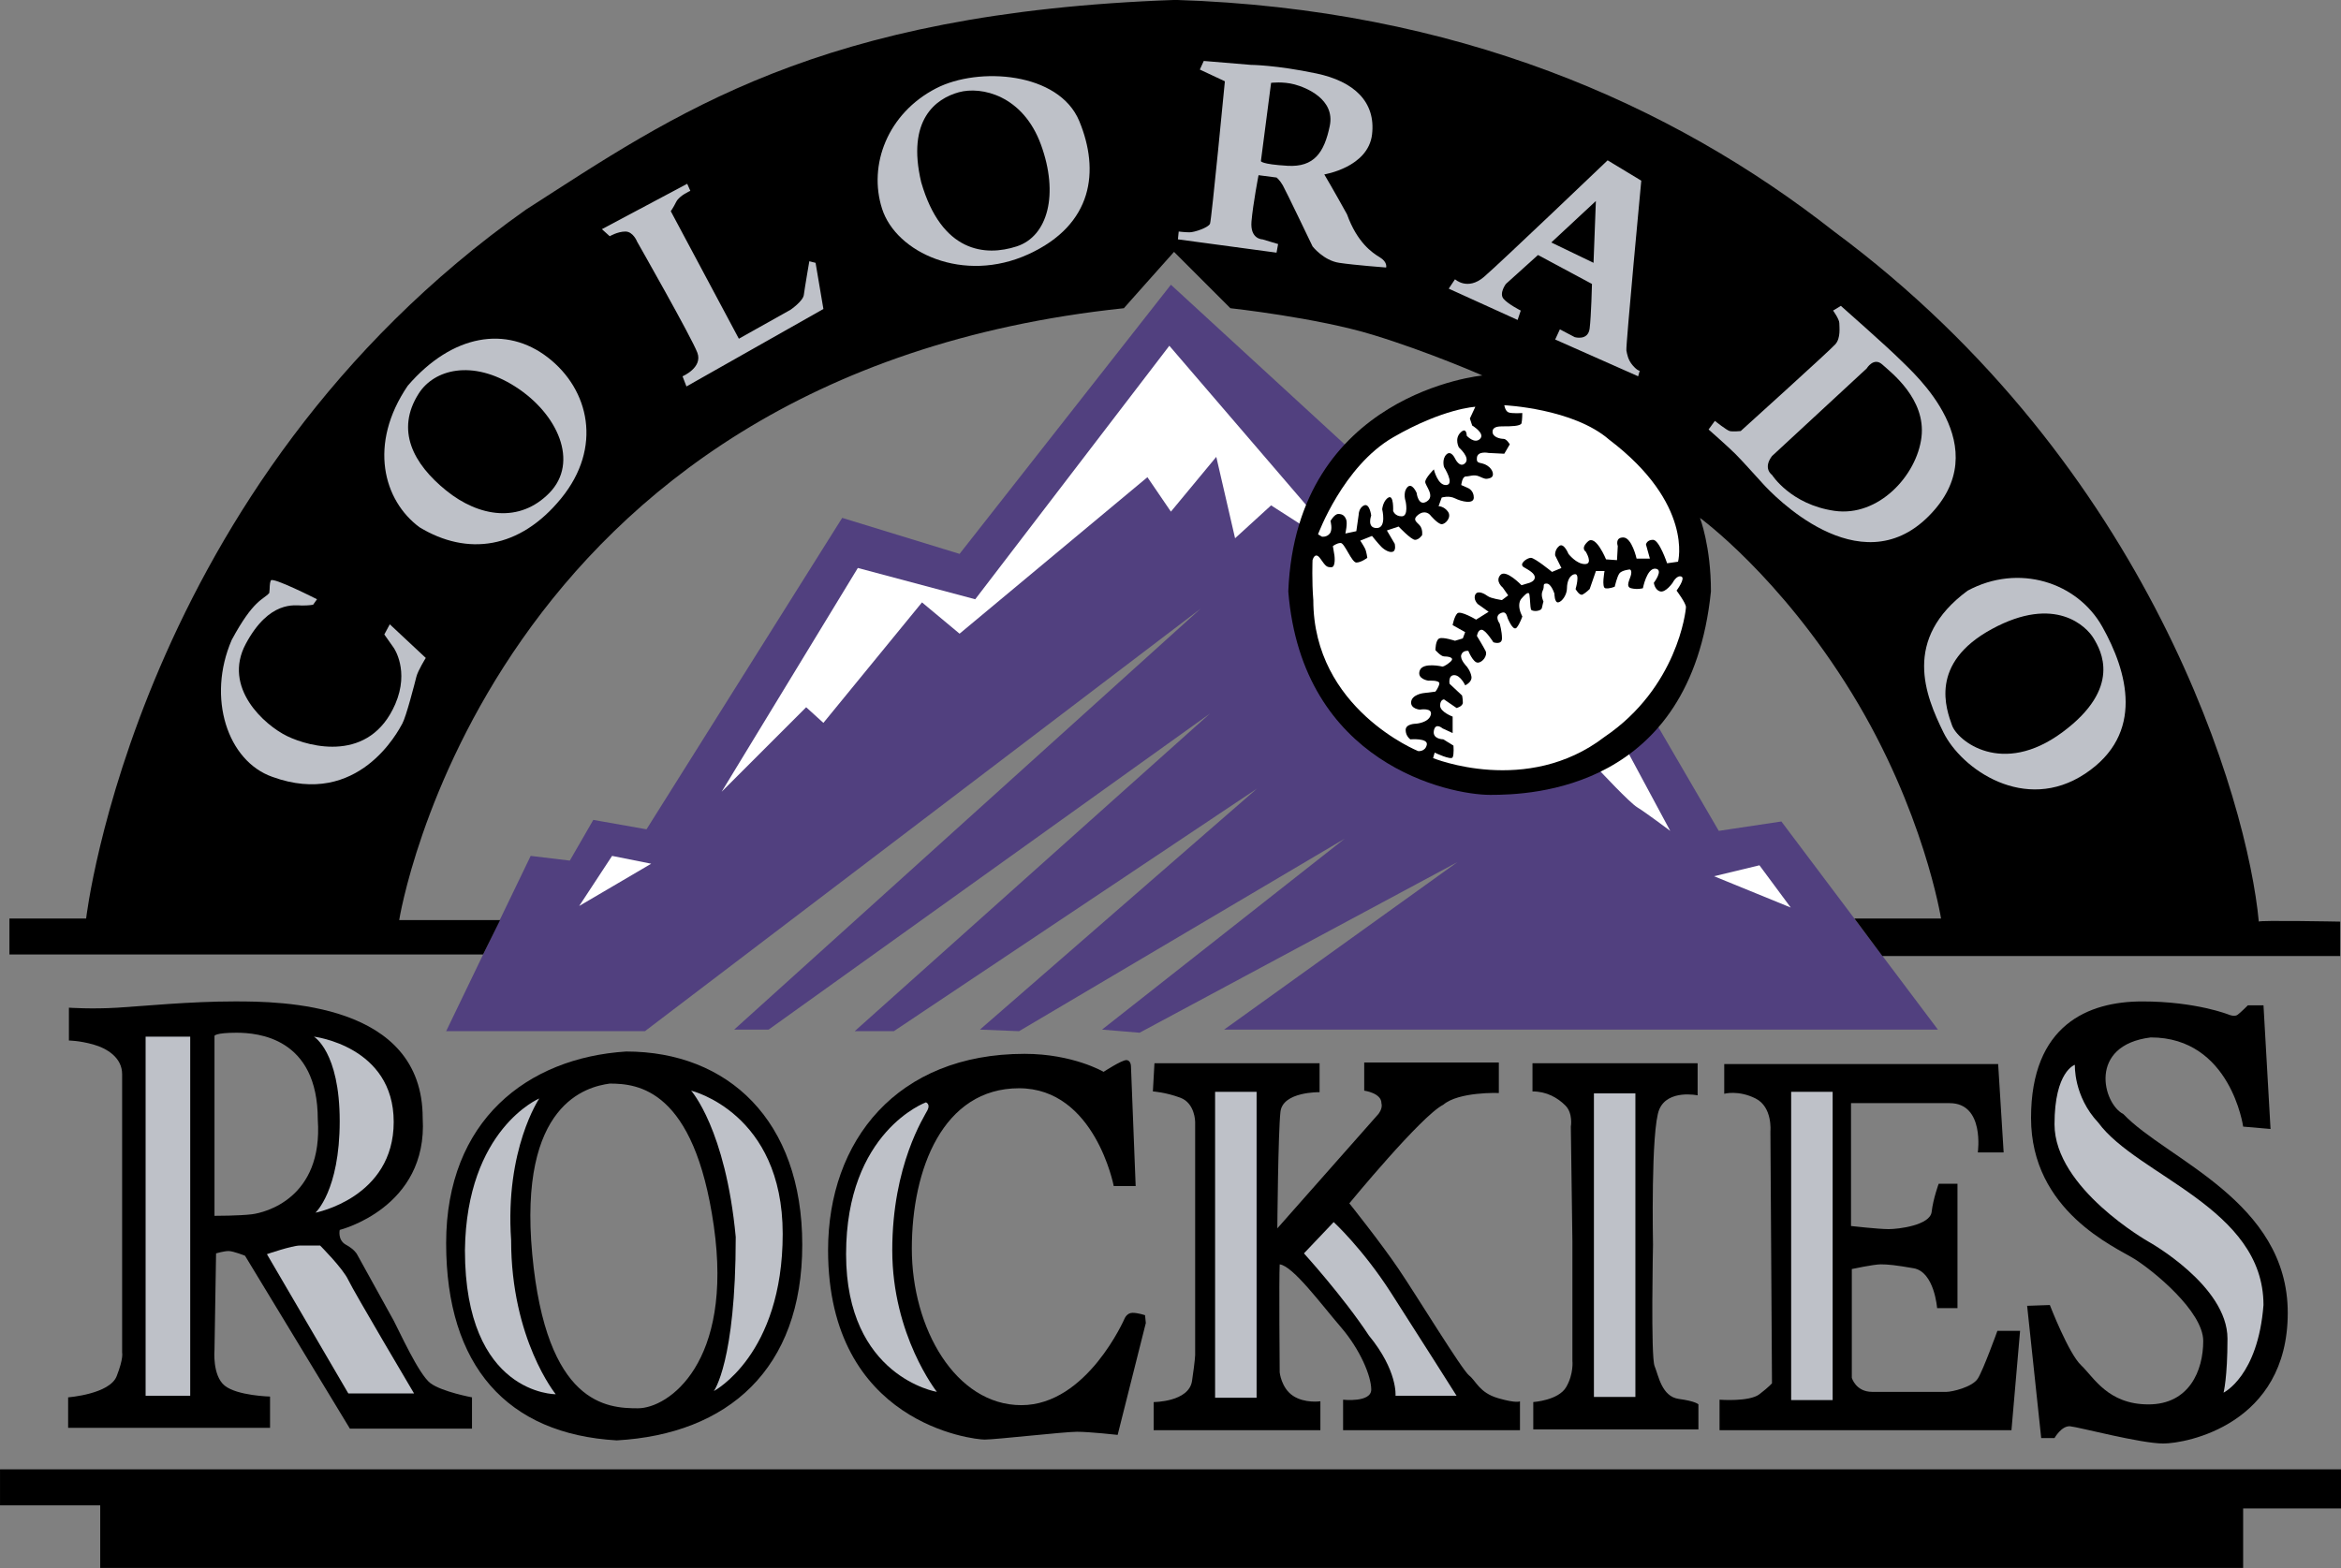
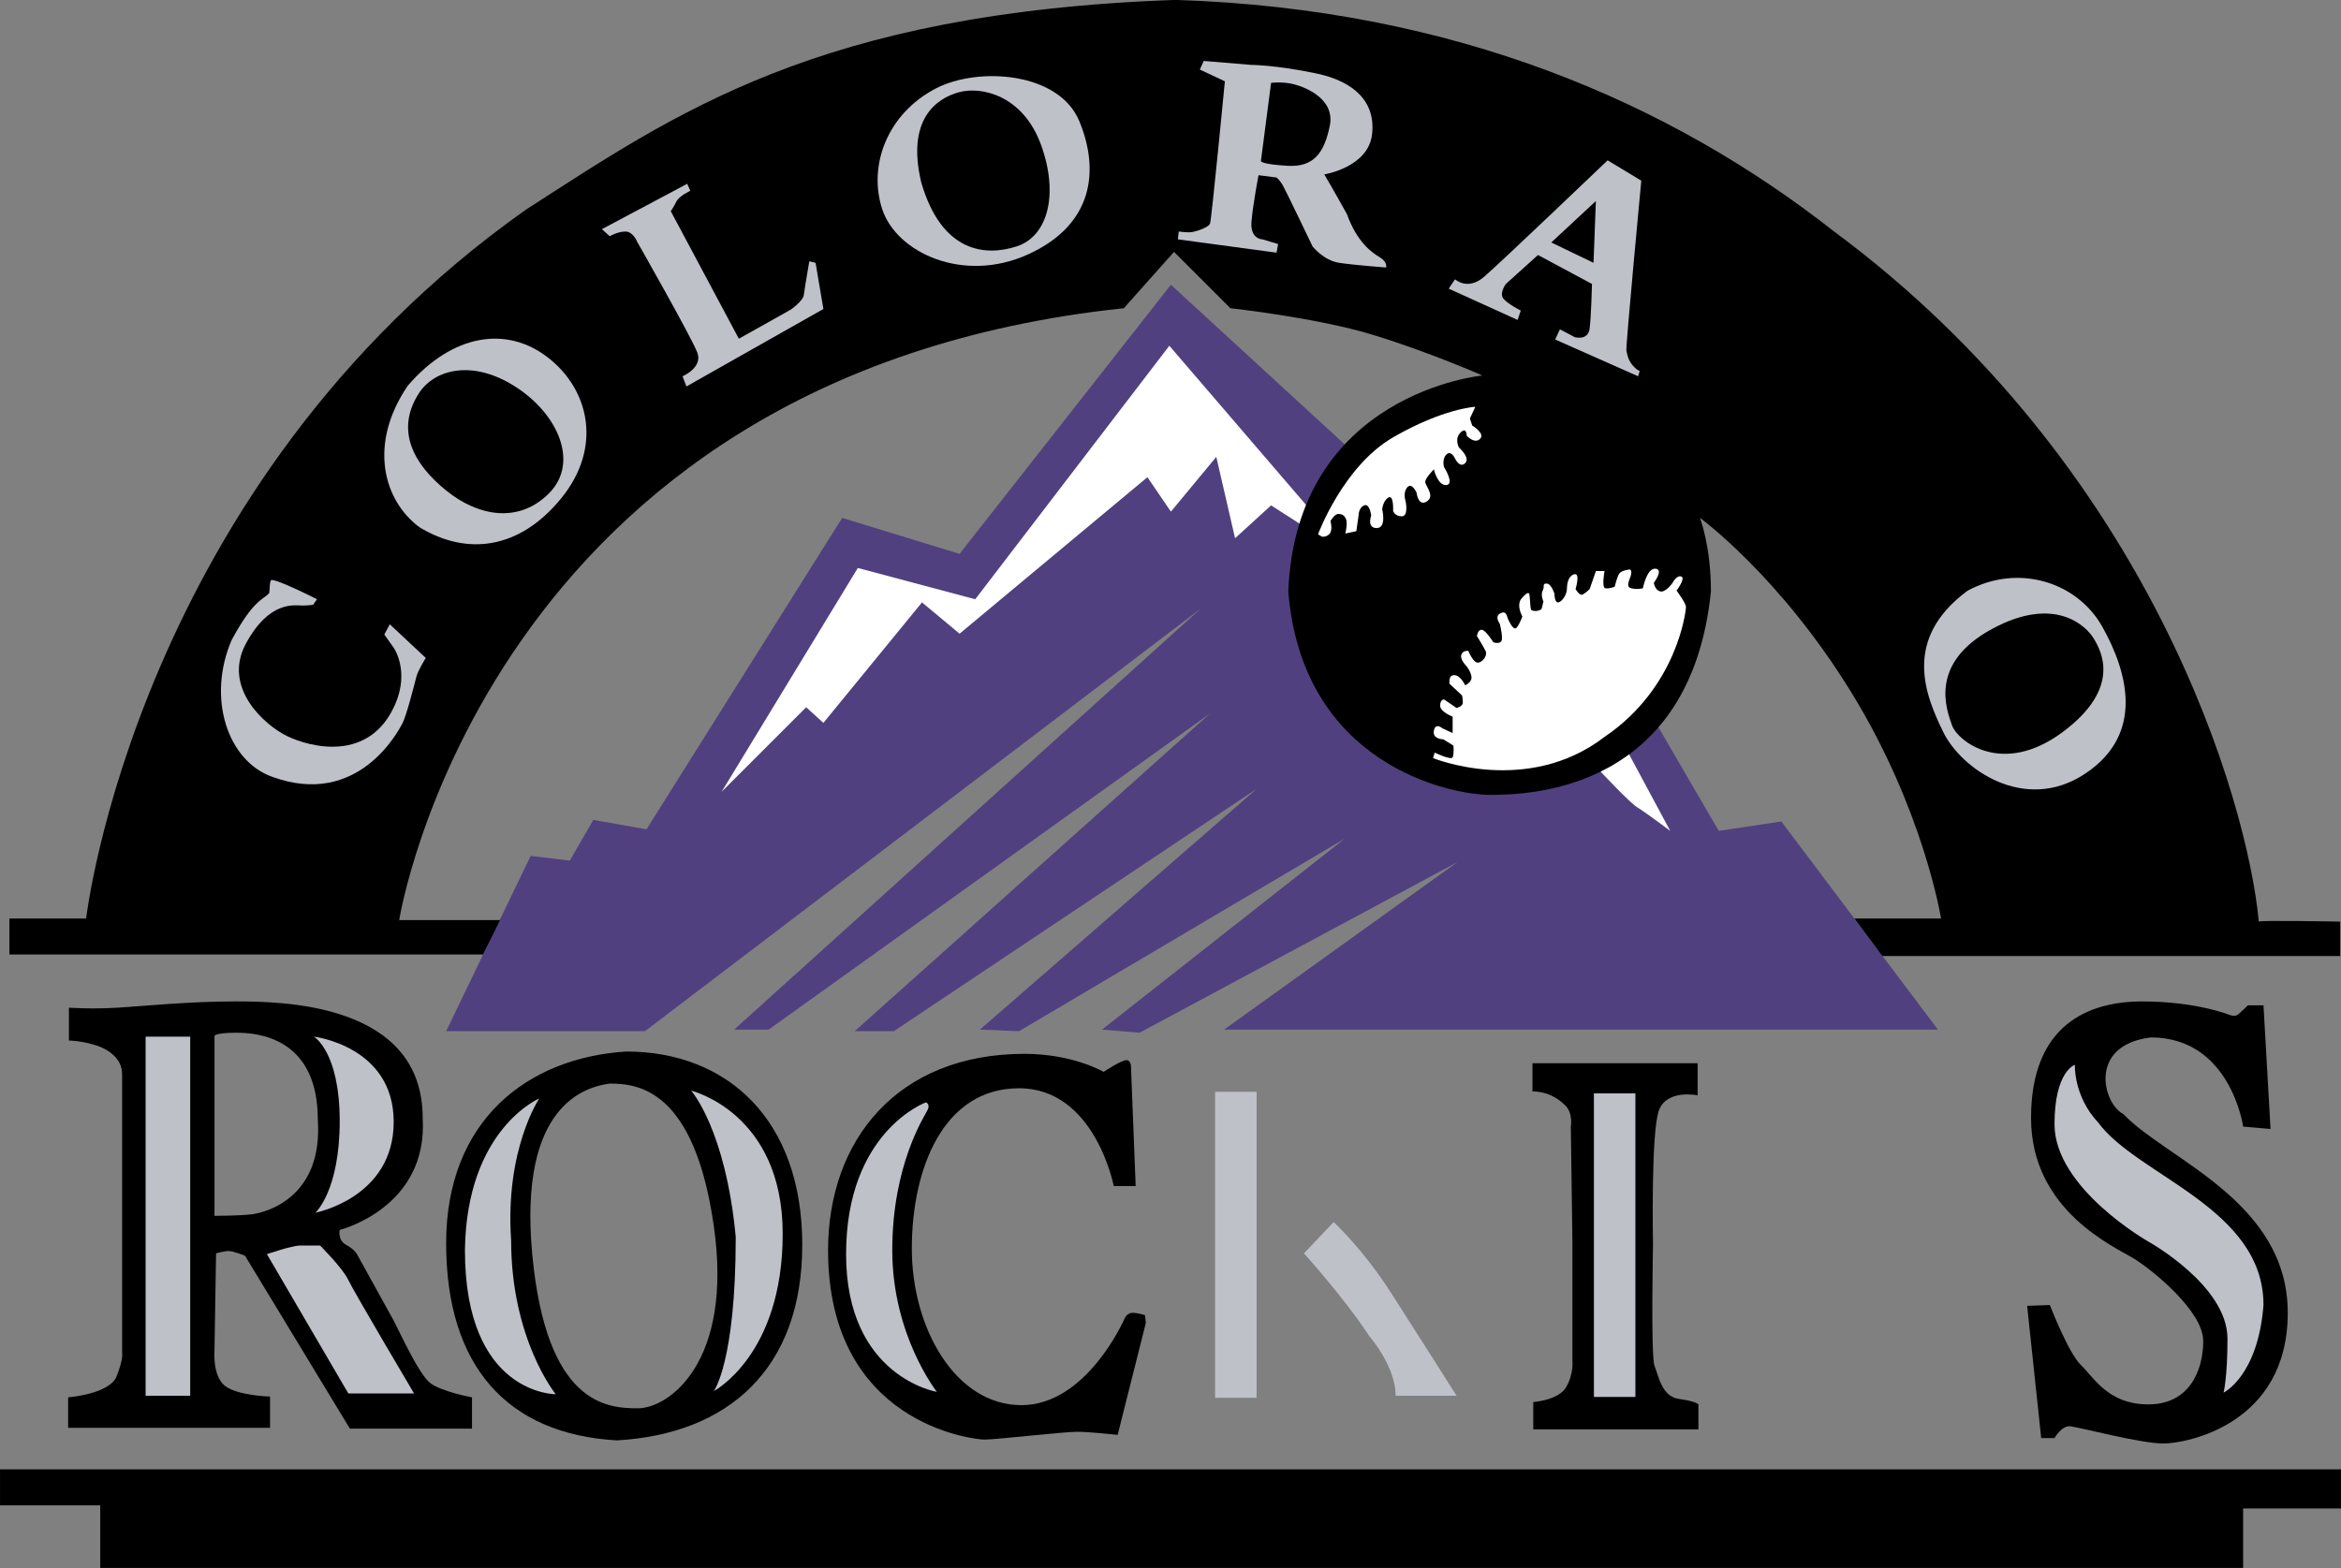
<svg xmlns="http://www.w3.org/2000/svg" xmlns:ns1="http://www.inkscape.org/namespaces/inkscape" xmlns:ns2="http://sodipodi.sourceforge.net/DTD/sodipodi-0.dtd" width="101.865mm" height="68.262mm" viewBox="0 0 101.865 68.262" version="1.1" id="svg8" ns1:version="0.92.5 (2060ec1f9f, 2020-04-08)" ns2:docname="col rockies.svg">
  <rect x="0" y="0" width="101.865" height="68.262" fill="#808080" stroke="none" />
  <defs id="defs2">
    <clipPath id="clipPath26" clipPathUnits="userSpaceOnUse">
      <path ns1:connector-curvature="0" id="path24" d="M 0,800 H 1280 V 0 H 0 Z" />
    </clipPath>
  </defs>
  <ns2:namedview id="base" pagecolor="#ffffff" bordercolor="#666666" borderopacity="1.0" ns1:pageopacity="0.0" ns1:pageshadow="2" ns1:zoom="1.4" ns1:cx="340.96756" ns1:cy="77.535573" ns1:document-units="mm" ns1:current-layer="layer1" showgrid="false" fit-margin-top="0" fit-margin-left="0" fit-margin-right="0" fit-margin-bottom="0" ns1:window-width="1920" ns1:window-height="1009" ns1:window-x="1912" ns1:window-y="70" ns1:window-maximized="1" ns1:pagecheckerboard="true" />
  <g ns1:label="Layer 1" ns1:groupmode="layer" id="layer1" transform="translate(1151.845,236.528)">
    <g id="g201" transform="matrix(0.548,0,0,0.548,-1153.397,-253.958)" style="clip-rule:evenodd;fill-rule:evenodd">
      <path id="path143" d="m 44.97,99.789 -6.712,13.922 h 15.785 l 44.125,-33.56 -37.04,33.435 h 2.735 L 98.914,88.479 70.699,113.711 h 3.107 l 28.837,-19.267 -22.001,19.142 3.108,0.125 25.854,-15.289 -19.267,15.164 2.983,0.248 25.231,-13.547 -18.52,13.299 h 56.678 L 144.281,97.055 139.309,97.801 134.461,89.473 109.604,67.1 95.806,54.422 79.026,75.8 69.705,72.941 54.168,97.676 49.942,96.93 l -1.864,3.232 z" ns1:connector-curvature="0" style="fill:#51407f" />
      <path id="path145" d="m 60.134,94.693 10.813,-17.774 9.322,2.486 15.413,-20.136 11.111,12.939 -0.496,1.367 -2.535,-1.628 -2.86,2.611 -1.492,-6.464 -3.604,4.351 -1.864,-2.736 -14.916,12.43 -2.983,-2.486 -7.83,9.571 -1.367,-1.243 z m 75.321,3.108 -3.285,-6.114 -2.297,1.346 c 0,0 2.352,2.53 2.973,2.903 0.621,0.373 2.609,1.865 2.609,1.865 z" ns1:connector-curvature="0" style="fill:#ffffff" />
      <path id="path147" d="m 152.303,107.744 h 36.35 v -2.734 c 0,0 -6.463,-0.125 -6.463,0 C 181.309,95.466 173.626,68.832 148.448,50.18 135.565,40.062 118.444,32.507 96.179,31.8 67.716,32.794 56.405,40.873 44.597,48.455 13.648,70.332 9.671,104.762 9.671,104.762 h -6.09 v 2.857 h 37.608 l 1.354,-2.734 H 34.53 c 0,0 6.836,-43.254 57.547,-48.598 -0.125,0.124 3.978,-4.475 3.978,-4.475 l 4.475,4.475 c 0,0 6.836,0.745 11.311,2.113 4.475,1.367 8.701,3.231 8.701,3.231 0,0 -14.783,1.377 -15.414,17.153 1.102,13.724 12.803,16.158 16.035,16.158 3.23,0 15.908,-0.373 17.525,-16.158 0,-3.604 -0.871,-5.842 -0.871,-5.842 0,0 6.34,4.599 12.057,13.921 5.719,9.323 7.086,17.899 7.086,17.899 h -6.877 z m -27.785,10.752 v -2.238 h 13.113 v 2.549 c 0,0 -2.361,-0.498 -3.045,1.117 -0.684,1.617 -0.498,10.752 -0.498,10.752 0,0 -0.186,8.887 0.125,9.633 0.311,0.746 0.559,2.424 1.926,2.611 1.367,0.186 1.555,0.434 1.555,0.434 v 1.988 H 124.58 v -2.174 c 0,0 1.988,-0.125 2.609,-1.182 0.621,-1.057 0.498,-2.113 0.498,-2.113 v -9.508 l -0.125,-9.074 c 0,0 0.188,-1.057 -0.434,-1.678 -0.622,-0.621 -1.491,-1.117 -2.61,-1.117 z m -71.966,-3.17 c 8.08,0 13.983,5.469 13.983,15.35 0,9.881 -5.903,15.039 -14.729,15.537 -8.7,-0.498 -13.548,-5.904 -13.548,-15.66 0,-9.758 6.464,-14.731 14.294,-15.227 z m -7.458,16.096 c 1.119,11.994 5.966,12.242 8.39,12.242 2.424,0 7.582,-3.604 6.028,-14.479 -1.554,-10.877 -6.028,-11.312 -8.266,-11.312 -1.801,0.25 -7.27,1.555 -6.152,13.549 z" ns1:connector-curvature="0" />
      <path id="path149" d="m 24.275,142.732 v 2.486 H 8.242 v -2.424 c 0,0 3.293,-0.248 3.853,-1.678 0.559,-1.43 0.435,-1.865 0.435,-1.865 v -22.123 c 0,-1.307 -1.181,-2.051 -2.3,-2.363 -1.118,-0.311 -1.926,-0.311 -1.926,-0.311 v -2.609 c 0,0 1.802,0.125 3.853,0 2.051,-0.125 5.718,-0.498 9.322,-0.498 3.605,0 14.916,0.062 14.916,9.26 0.435,7.146 -6.588,8.889 -6.588,8.889 0,0 -0.186,0.807 0.498,1.18 0.683,0.373 0.87,0.746 0.87,0.746 0,0 2.548,4.598 2.92,5.283 0.373,0.684 1.989,4.287 2.921,4.971 0.933,0.684 3.294,1.119 3.294,1.119 v 2.486 h -9.695 l -8.328,-13.734 c 0,0 -0.932,-0.373 -1.305,-0.373 -0.373,0 -0.994,0.186 -0.994,0.186 l -0.125,7.645 c 0,0 -0.187,2.051 0.808,2.859 0.995,0.806 3.604,0.868 3.604,0.868 z m -1.429,-14.48 c 0.994,-0.125 5.655,-1.242 5.22,-7.52 0,-6.525 -4.785,-6.898 -6.463,-6.898 -1.678,0 -1.74,0.248 -1.74,0.248 v 14.295 c 0,0 1.989,0 2.983,-0.125 z" ns1:connector-curvature="0" />
-       <path id="path151" d="m 54.541,100.41 -3.107,-0.621 -2.611,3.977 z m 84.395,0.994 3.603,-0.869 2.486,3.356 z M 122.279,63.993 c 0,0 5.471,0.249 8.328,2.734 6.713,5.096 5.469,9.695 5.469,9.695 l -0.869,0.124 c 0,0 -0.621,-1.864 -1.119,-1.864 -0.496,0 -0.559,0.373 -0.559,0.373 l 0.311,1.119 h -1.057 c 0,0 -0.373,-1.678 -1.057,-1.678 -0.684,0 -0.436,0.684 -0.436,0.684 l -0.061,1.118 -0.871,-0.062 c 0,0 -0.809,-1.989 -1.43,-1.429 -0.621,0.56 -0.186,0.808 -0.186,0.808 0,0 0.621,0.995 -0.062,0.995 -0.683,0 -1.305,-0.808 -1.305,-0.808 0,0 -0.373,-0.932 -0.746,-0.621 -0.373,0.311 -0.311,0.745 -0.311,0.745 l 0.496,0.995 -0.746,0.311 c 0,0 -1.365,-1.119 -1.678,-1.119 -0.311,0 -0.994,0.497 -0.559,0.746 0.435,0.249 0.871,0.497 0.871,0.808 0,0.311 -0.436,0.435 -0.436,0.435 l -0.623,0.186 c 0,0 -1.242,-1.305 -1.678,-0.808 -0.434,0.497 0.188,0.994 0.188,0.994 l 0.436,0.622 -0.498,0.373 c 0,0 -0.869,-0.125 -1.119,-0.311 -0.248,-0.187 -0.807,-0.498 -0.994,-0.125 -0.186,0.374 0.188,0.746 0.188,0.746 l 0.869,0.621 -0.994,0.622 c 0,0 -1.242,-0.746 -1.492,-0.497 -0.248,0.249 -0.373,0.933 -0.373,0.933 l 0.996,0.559 -0.188,0.497 -0.621,0.187 c 0,0 -0.932,-0.311 -1.242,-0.187 -0.31,0.124 -0.311,0.932 -0.311,0.932 0,0 0.434,0.497 0.682,0.497 0.25,0 0.934,0.062 0.498,0.435 -0.436,0.373 -0.621,0.373 -0.621,0.373 0,0 -1.555,-0.373 -1.803,0.311 -0.248,0.684 0.684,0.808 0.684,0.808 0,0 0.932,-0.062 0.871,0.249 -0.062,0.311 -0.311,0.621 -0.311,0.621 l -0.996,0.125 c 0,0 -0.869,0.124 -0.932,0.684 -0.062,0.559 0.684,0.622 0.684,0.622 0,0 1.057,-0.187 0.871,0.435 -0.188,0.622 -1.182,0.684 -1.182,0.684 0,0 -0.809,0 -0.809,0.497 0,0.497 0.373,0.745 0.373,0.745 0,0 1.43,-0.124 1.305,0.436 -0.123,0.56 -0.684,0.497 -0.684,0.497 0,0 -8.326,-3.356 -8.326,-11.994 -0.125,-1.492 -0.062,-3.17 -0.062,-3.17 0,0 0.186,-0.746 0.621,-0.124 0.436,0.621 0.498,0.684 0.871,0.684 0.371,0 0.248,-0.933 0.248,-0.933 l -0.125,-0.745 c 0,0 0.311,-0.249 0.621,-0.249 0.312,0 0.871,1.554 1.244,1.554 0.373,0 0.869,-0.373 0.869,-0.373 0,0 -0.062,-0.498 -0.186,-0.746 -0.125,-0.249 -0.373,-0.622 -0.373,-0.622 l 0.932,-0.373 c 0,0 0.498,0.622 0.746,0.87 0.248,0.249 0.684,0.498 0.932,0.373 0.248,-0.124 0.125,-0.621 0.125,-0.621 l -0.621,-1.057 0.932,-0.311 c 0,0 0.994,1.056 1.305,1.056 0.311,0 0.559,-0.373 0.559,-0.373 0,0 0.062,-0.373 -0.123,-0.684 -0.188,-0.311 -0.746,-0.498 -0.188,-0.932 0.561,-0.435 0.934,0 0.934,0 0,0 0.621,0.746 0.932,0.746 0.311,0 0.809,-0.56 0.498,-0.994 -0.312,-0.436 -0.746,-0.436 -0.746,-0.436 l 0.248,-0.684 c 0,0 0.559,-0.186 1.057,0.062 0.498,0.249 1.492,0.498 1.492,-0.062 0,-0.559 -0.436,-0.746 -0.436,-0.746 l -0.559,-0.249 c 0,0 0.061,-0.684 0.371,-0.684 0.312,0 0.623,-0.187 1.057,0 0.436,0.187 0.498,0.249 0.871,0.124 0.373,-0.124 0.248,-0.684 -0.248,-0.994 -0.498,-0.311 -0.871,-0.062 -0.809,-0.622 0.062,-0.56 0.932,-0.373 0.932,-0.373 l 1.242,0.062 0.436,-0.746 c 0,0 -0.248,-0.436 -0.496,-0.436 -0.25,0 -0.871,-0.124 -0.871,-0.559 0,-0.435 0.498,-0.435 0.932,-0.435 0.436,0 1.307,0 1.367,-0.249 0.062,-0.249 0.062,-0.808 0.062,-0.808 0,0 -0.869,0.062 -1.117,-0.062 -0.248,-0.122 -0.311,-0.557 -0.311,-0.557 z" ns1:connector-curvature="0" style="fill:#ffffff" />
      <path id="path153" d="m 14.394,114.145 h 3.542 v 28.525 h -3.542 z m 13.361,0 c 0,0 6.339,0.746 6.339,6.773 0,6.029 -6.215,7.209 -6.215,7.209 0,0 1.927,-1.738 1.927,-7.27 0,-5.532 -2.051,-6.712 -2.051,-6.712 z m -3.728,17.277 c 0,0 1.989,-0.684 2.61,-0.684 h 1.615 c 0,0 1.803,1.803 2.237,2.734 0.436,0.932 5.221,9.012 5.221,9.012 h -5.22 z m 21.627,-12.367 c 0,0 -2.734,4.039 -2.237,11.248 0,7.893 3.542,12.244 3.542,12.244 0,0 -7.209,0.061 -7.209,-11.436 0.124,-9.632 5.904,-12.056 5.904,-12.056 z m 12.056,-0.621 c 0,0 7.271,1.74 7.271,11.373 0,9.633 -5.469,12.49 -5.469,12.49 0,0 1.74,-2.299 1.74,-12.242 -0.807,-8.576 -3.542,-11.621 -3.542,-11.621 z" ns1:connector-curvature="0" style="fill:#bec1c8" />
      <path id="path155" d="m 2.834,148.512 h 185.943 v 3.107 h -7.83 v 4.725 H 10.79 v -4.973 H 2.834 Z m 65.751,-17.401 c 0,-8.701 5.469,-15.6 15.6,-15.6 3.853,0 6.276,1.43 6.276,1.43 0,0 1.429,-0.932 1.802,-0.932 0.373,0 0.373,0.496 0.373,0.496 l 0.373,9.51 h -1.74 c 0,0 -1.491,-7.77 -7.52,-7.77 -6.029,0 -8.514,6.402 -8.514,12.74 0,6.34 3.479,12.43 8.7,12.43 5.221,0 8.203,-6.898 8.203,-6.898 0,0 0.187,-0.436 0.622,-0.436 0.435,0 0.994,0.188 0.994,0.188 l 0.062,0.621 -2.237,8.887 c 0,0 -2.237,-0.248 -3.231,-0.248 -0.995,0 -6.463,0.621 -7.333,0.621 -0.87,0 -12.43,-1.242 -12.43,-15.039 z" ns1:connector-curvature="0" />
      <path id="path157" d="m 73.682,131.111 c 0,6.773 3.542,11.248 3.542,11.248 0,0 -7.209,-1.18 -7.209,-10.938 0,-9.758 6.339,-12.057 6.339,-12.057 0,0 0.373,0.125 0.125,0.621 -0.249,0.499 -2.797,4.353 -2.797,11.126 z m 55.714,-12.461 h 3.293 v 24.114 h -3.293 z" ns1:connector-curvature="0" style="fill:#bec1c8" />
-       <path id="path159" d="m 94.376,118.496 0.125,-2.238 h 13.112 v 2.299 c 0,0 -2.92,-0.061 -3.107,1.555 -0.186,1.615 -0.248,9.26 -0.248,9.26 l 8.018,-9.074 c 0,0 0.373,-0.434 0.248,-0.869 0,-0.809 -1.367,-0.994 -1.367,-0.994 v -2.238 h 10.689 v 2.424 c 0,0 -3.17,-0.123 -4.412,0.932 -1.74,0.871 -7.459,7.832 -7.459,7.832 0,0 2.486,3.107 3.916,5.221 1.43,2.111 5.033,8.016 5.594,8.451 0.559,0.436 0.807,1.367 2.299,1.803 1.492,0.434 1.74,0.248 1.74,0.248 v 2.299 h -14.045 v -2.424 c 0,0 2.236,0.248 2.236,-0.807 0,-1.057 -0.869,-3.17 -2.424,-4.973 -1.553,-1.803 -3.791,-4.848 -4.846,-4.971 -0.062,1.117 0,8.576 0,8.576 0,0 0.123,1.242 1.055,1.863 0.934,0.621 2.176,0.436 2.176,0.436 v 2.299 H 94.439 v -2.236 c 0,0 2.795,0 3.045,-1.678 0.248,-1.678 0.248,-2.051 0.248,-2.051 V 120.92 c 0,0 0,-1.49 -1.181,-1.926 -1.18,-0.437 -2.175,-0.498 -2.175,-0.498 z m 45.368,0.186 v -2.361 h 21.75 l 0.436,7.021 h -2.051 c 0,0 0.561,-3.914 -2.236,-3.914 h -7.832 v 9.758 c 0,0 2.176,0.248 2.984,0.248 0.807,0 3.293,-0.311 3.418,-1.367 0.123,-1.057 0.559,-2.238 0.559,-2.238 h 1.492 v 9.881 h -1.617 c 0,0 -0.213,-2.881 -1.863,-3.168 -1.43,-0.25 -2.051,-0.311 -2.609,-0.311 -0.561,0 -2.301,0.373 -2.301,0.373 v 8.637 c 0,0 0.311,1.119 1.617,1.119 h 5.902 c 0.436,0 2.051,-0.373 2.486,-1.057 0.435,-0.684 1.555,-3.791 1.555,-3.791 h 1.801 l -0.684,7.893 h -23.18 v -2.424 c 0,0 2.361,0.188 3.168,-0.434 0.809,-0.623 0.996,-0.871 0.996,-0.871 l -0.125,-20.012 c 0,0 0.186,-1.926 -1.18,-2.609 -1.369,-0.684 -2.486,-0.373 -2.486,-0.373 z" ns1:connector-curvature="0" />
-       <path id="path161" d="m 145.057,118.527 h 3.295 v 24.485 h -3.295 z" ns1:connector-curvature="0" style="fill:#bec1c8" />
      <path id="path163" d="m 172.93,111.348 c 4.289,0 6.898,1.057 6.898,1.057 0,0 0.436,0.188 0.684,0 0.248,-0.186 0.809,-0.746 0.809,-0.746 h 1.242 l 0.559,9.82 -2.174,-0.188 c 0,0 -0.994,-7.084 -7.334,-7.084 -5.033,0.621 -3.791,5.283 -2.176,6.09 3.418,3.605 13.051,6.898 13.051,15.785 0,8.889 -8.078,10.379 -9.881,10.379 -1.803,0 -6.711,-1.305 -7.395,-1.367 -0.684,-0.062 -1.244,0.934 -1.244,0.934 h -1.057 l -1.117,-10.504 1.803,-0.062 c 0,0 1.49,3.854 2.484,4.785 0.994,0.934 2.113,3.107 5.346,3.107 3.23,0 4.35,-2.672 4.35,-5.033 0,-2.361 -3.977,-5.594 -5.469,-6.525 -1.492,-0.931 -8.203,-3.791 -8.203,-11.188 -0.001,-7.395 4.537,-9.26 8.824,-9.26 z" ns1:connector-curvature="0" />
      <path id="path165" d="m 167.586,116.383 c 0,0 -0.125,2.486 1.863,4.598 3.107,4.227 13.113,6.773 13.113,14.48 -0.436,5.656 -3.17,6.961 -3.17,6.961 0,0 0.311,-1.182 0.311,-4.289 0,-4.225 -6.275,-7.705 -6.275,-7.705 0,0 -7.459,-4.227 -7.459,-9.322 0,-4.227 1.617,-4.723 1.617,-4.723 z" ns1:connector-curvature="0" style="fill:#bec1c8" />
      <path id="path167" d="m 116.625,92.021 0.125,-0.435 c 0,0 1.305,0.622 1.428,0.373 0.125,-0.249 0.062,-0.932 0.062,-0.932 l -0.807,-0.498 c 0,0 -0.871,0 -0.746,-0.683 0.125,-0.684 0.684,-0.187 0.684,-0.187 l 0.807,0.373 v -1.305 c 0,0 -0.994,-0.373 -0.994,-0.87 0,-0.497 0.311,-0.497 0.311,-0.497 l 0.996,0.683 c 0,0 0.496,-0.124 0.496,-0.435 0,-0.311 -0.062,-0.56 -0.062,-0.56 l -0.994,-0.932 c 0,0 -0.123,-0.684 0.373,-0.684 0.498,0 0.871,0.808 0.871,0.808 0,0 0.559,-0.249 0.496,-0.684 -0.062,-0.435 -0.373,-0.808 -0.373,-0.808 0,0 -0.559,-0.56 -0.434,-0.932 0.123,-0.373 0.559,-0.311 0.559,-0.311 0,0 0.373,0.933 0.746,0.933 0.373,0 0.807,-0.56 0.621,-0.933 -0.188,-0.372 -0.684,-1.181 -0.684,-1.181 0,0 0.062,-0.497 0.373,-0.497 0.311,0 0.932,0.994 0.932,0.994 0,0 0.684,0.249 0.684,-0.311 0,-0.56 -0.186,-1.181 -0.186,-1.181 0,0 -0.436,-0.559 0.061,-0.808 0.498,-0.249 0.498,0.249 0.623,0.497 0.123,0.249 0.434,0.932 0.684,0.622 0.248,-0.311 0.434,-0.87 0.434,-0.87 0,0 -0.248,-0.435 -0.248,-0.87 0,-0.435 0.248,-0.622 0.248,-0.622 0,0 0.498,-0.621 0.561,-0.249 0.062,0.374 0.062,0.995 0.123,1.181 0.062,0.186 0.809,0.186 0.871,-0.125 0.062,-0.311 0.123,-0.497 0.123,-0.497 0,0 -0.248,-0.497 -0.061,-0.87 0.186,-0.373 -0.062,-0.56 0.311,-0.56 0.373,0 0.621,0.808 0.621,0.808 0,0 0,0.746 0.311,0.684 0.311,-0.062 0.684,-0.622 0.684,-1.119 0,-0.497 0.186,-1.056 0.621,-1.118 0.436,-0.062 0.062,1.181 0.062,1.181 0,0 0.311,0.56 0.559,0.435 0.25,-0.124 0.561,-0.435 0.561,-0.435 l 0.496,-1.43 h 0.684 c 0,0 -0.248,1.305 0.062,1.367 0.311,0.062 0.746,-0.124 0.746,-0.124 0,0 0.188,-0.808 0.373,-1.057 0.185,-0.249 0.809,-0.311 0.809,-0.311 0,0 0.186,0 0.123,0.373 -0.062,0.373 -0.496,0.994 0,1.118 0.498,0.125 0.934,0 0.934,0 0,0 0.311,-1.616 0.994,-1.554 0.684,0.062 -0.125,1.119 -0.125,1.119 0,0 0.062,0.559 0.498,0.684 0.434,0.124 0.994,-0.684 0.994,-0.684 0,0 0.311,-0.622 0.684,-0.498 0.373,0.125 -0.373,1.119 -0.373,1.119 0,0 0.746,0.994 0.746,1.305 0,0.311 -0.686,6.401 -6.465,10.316 -6.156,4.729 -13.613,1.684 -13.613,1.684 z m -8.203,-17.836 c -0.248,0.311 -0.621,0.249 -0.621,0.249 l -0.311,-0.187 c 0,0 1.988,-5.406 5.965,-7.706 3.979,-2.299 6.525,-2.424 6.525,-2.424 l -0.434,0.932 0.186,0.56 c 0,0 1.057,0.622 0.621,1.056 -0.436,0.436 -1.057,-0.248 -1.057,-0.248 0,0 0,-0.746 -0.496,-0.249 -0.498,0.497 -0.125,1.181 -0.125,1.181 0,0 0.932,0.808 0.498,1.243 -0.436,0.435 -0.809,-0.373 -0.809,-0.373 0,0 -0.311,-0.684 -0.684,-0.311 -0.373,0.373 -0.188,0.994 -0.188,0.994 0,0 0.871,1.367 0.188,1.43 -0.683,0.063 -0.994,-1.243 -0.994,-1.243 0,0 -0.684,0.684 -0.684,0.994 0,0.312 0.809,1.119 0.123,1.554 -0.684,0.436 -0.807,-0.683 -0.807,-0.683 0,0 -0.373,-0.871 -0.746,-0.435 -0.373,0.435 -0.125,1.118 -0.125,1.118 0,0 0.25,1.181 -0.311,1.181 -0.559,0 -0.684,-0.435 -0.684,-0.435 0,0 0.062,-1.305 -0.373,-1.057 -0.434,0.249 -0.496,0.933 -0.496,0.933 0,0 0.373,1.491 -0.436,1.491 -0.809,0 -0.436,-0.994 -0.436,-0.994 0,0 -0.123,-0.994 -0.559,-0.808 -0.436,0.187 -0.436,0.746 -0.436,0.746 l -0.186,1.305 -0.871,0.186 c 0,0 0.188,-0.808 0.062,-1.119 -0.123,-0.311 -0.311,-0.435 -0.621,-0.435 -0.31,0 -0.621,0.56 -0.621,0.56 0,0 0.191,0.683 -0.057,0.994 z" ns1:connector-curvature="0" style="fill:#ffffff" />
-       <path id="path169" d="m 120.479,63.931 c 0,0 1.119,0.559 0.807,0.932 -0.311,0.373 -0.684,-0.062 -0.684,-0.062 l -0.373,-0.497 z" ns1:connector-curvature="0" />
      <path id="path171" d="m 169.76,81.58 c 1.99,3.542 3.418,8.514 -1.367,11.684 -4.785,3.17 -9.818,-0.373 -11.248,-3.294 -1.43,-2.921 -3.293,-7.396 1.926,-11.249 4.04,-2.175 8.7,-0.683 10.689,2.859 z" ns1:connector-curvature="0" style="fill:#bec1c8" />
      <path id="path173" d="m 169.076,82.512 c 0.561,0.932 2.301,3.916 -2.484,7.458 -4.787,3.542 -8.328,0.684 -8.764,-0.559 -0.436,-1.243 -1.865,-4.91 3.17,-7.644 5.033,-2.735 7.52,-0.187 8.078,0.745 z" ns1:connector-curvature="0" />
-       <path id="path175" d="m 149.004,56.1 c 0,0 3.666,3.232 4.723,4.289 1.057,1.057 7.768,6.898 2.236,12.429 -5.529,5.531 -12.428,-1.803 -13.111,-2.548 -0.683,-0.745 -1.678,-1.864 -2.238,-2.423 -0.559,-0.559 -2.113,-1.927 -2.113,-1.927 l 0.498,-0.683 c 0,0 0.932,0.745 1.182,0.808 0.248,0.062 0.869,0 0.869,0 0,0 7.084,-6.401 7.52,-6.898 0.436,-0.497 0.311,-1.367 0.311,-1.678 0,-0.311 -0.496,-0.994 -0.496,-0.994 z" ns1:connector-curvature="0" style="fill:#bec1c8" />
      <path id="path177" d="m 143.535,68.032 7.52,-6.96 c 0,0 0.559,-0.933 1.242,-0.311 0.683,0.622 3.48,2.734 3.107,5.78 -0.373,3.045 -3.418,6.339 -6.898,5.842 -3.48,-0.497 -4.971,-2.859 -4.971,-2.859 0,0 -0.746,-0.498 0,-1.492 z" ns1:connector-curvature="0" />
      <path id="path179" d="m 130.484,44.541 2.672,1.616 c 0,0 -1.242,13.175 -1.182,13.486 0.062,0.311 0.125,0.746 0.498,1.181 0.373,0.435 0.559,0.435 0.559,0.435 l -0.123,0.435 -6.588,-2.921 0.373,-0.808 1.18,0.621 c 0,0 1.057,0.311 1.182,-0.684 0.125,-0.994 0.186,-3.542 0.186,-3.542 l -4.287,-2.299 -2.549,2.299 c 0,0 -0.559,0.746 -0.186,1.181 0.373,0.435 1.367,0.933 1.367,0.933 l -0.25,0.745 -5.469,-2.485 0.498,-0.746 c 0,0 0.994,0.933 2.299,-0.187 1.305,-1.119 9.82,-9.26 9.82,-9.26 z" ns1:connector-curvature="0" style="fill:#bec1c8" />
      <path id="path181" d="m 129.551,47.772 -0.186,4.91 -3.355,-1.616 z" ns1:connector-curvature="0" />
      <path id="path183" d="m 102.766,45.722 1.43,0.186 c 0,0 0.25,0.187 0.498,0.622 0.248,0.435 2.361,4.847 2.361,4.847 0,0 0.869,1.119 2.113,1.305 1.242,0.187 3.729,0.373 3.729,0.373 0,0 0.125,-0.435 -0.498,-0.808 -0.621,-0.373 -1.801,-1.181 -2.609,-3.418 -0.994,-1.802 -1.803,-3.169 -1.803,-3.169 0,0 3.48,-0.559 3.791,-3.169 0.311,-2.61 -1.449,-4.223 -4.412,-4.848 -3.221,-0.676 -5.221,-0.684 -5.221,-0.684 l -3.729,-0.311 -0.311,0.684 1.988,0.932 c 0,0 -1.057,11 -1.18,11.311 -0.125,0.311 -1.244,0.684 -1.617,0.684 -0.373,0 -0.87,-0.062 -0.87,-0.062 l -0.062,0.621 7.83,1.057 0.125,-0.684 -1.244,-0.373 c 0,0 -0.994,0 -0.869,-1.429 0.126,-1.431 0.56,-3.667 0.56,-3.667 z" ns1:connector-curvature="0" style="fill:#bec1c8" />
      <path id="path185" d="m 102.953,44.603 0.809,-6.215 c 0,0 0.932,-0.125 1.863,0.124 0.931,0.249 3.232,1.181 2.797,3.294 -0.436,2.113 -1.244,3.294 -3.355,3.169 -2.114,-0.124 -2.114,-0.372 -2.114,-0.372 z" ns1:connector-curvature="0" />
      <path id="path187" d="m 77.162,38.823 c 3.353,-1.732 9.757,-1.305 11.373,2.61 1.616,3.916 1.119,8.203 -4.039,10.565 -5.158,2.362 -10.503,-0.124 -11.622,-3.604 -1.119,-3.48 0.435,-7.582 4.288,-9.571 z" ns1:connector-curvature="0" style="fill:#bec1c8" />
      <path id="path189" d="m 78.964,39.134 c 1.802,-0.497 5.096,0.249 6.525,4.164 1.429,3.916 0.56,7.271 -1.927,8.079 -2.486,0.808 -5.966,0.498 -7.582,-5.096 -1.179,-4.972 1.182,-6.65 2.984,-7.147 z" ns1:connector-curvature="0" />
      <path id="path191" d="m 50.625,50.009 6.774,-3.604 0.249,0.56 c 0,0 -0.87,0.373 -1.119,0.87 -0.249,0.497 -0.435,0.746 -0.435,0.746 l 5.407,10.13 4.102,-2.299 c 0,0 0.995,-0.684 1.057,-1.181 0.062,-0.497 0.435,-2.673 0.435,-2.673 l 0.497,0.125 0.622,3.667 -10.875,6.153 -0.311,-0.808 c 0,0 1.615,-0.684 1.181,-1.864 -0.435,-1.181 -4.785,-8.825 -4.785,-8.825 0,0 -0.311,-0.808 -0.933,-0.808 -0.621,0 -1.243,0.373 -1.243,0.373 z m -15.412,12.43 c 3.542,-4.102 7.831,-4.786 11.124,-2.237 3.294,2.548 4.351,7.146 1.056,11.186 -3.293,4.04 -7.457,4.599 -11.249,2.299 C 33.287,71.574 32.043,67.1 35.213,62.439 Z" ns1:connector-curvature="0" style="fill:#bec1c8" />
      <path id="path193" d="m 36.083,63.06 c 1.216,-1.903 4.226,-2.734 7.644,-0.559 3.418,2.175 5.096,6.028 2.734,8.452 -2.361,2.423 -5.593,1.926 -8.203,-0.187 -2.61,-2.113 -4.039,-4.785 -2.175,-7.706 z" ns1:connector-curvature="0" />
      <path id="path195" d="m 24.461,93.512 c -3.562,-1.25 -5.22,-6.277 -3.231,-10.876 1.74,-3.231 2.486,-3.169 2.983,-3.729 0.062,-0.435 0,-0.684 0.124,-0.994 0.124,-0.311 3.667,1.492 3.667,1.492 l -0.311,0.435 c 0,0 -0.311,0.062 -0.87,0.062 -0.56,0 -2.61,-0.435 -4.475,3.045 -1.864,3.48 1.492,6.463 3.294,7.333 1.802,0.87 6.549,2.132 8.576,-2.548 1.154,-2.673 -0.125,-4.475 -0.125,-4.475 l -0.745,-1.056 0.435,-0.808 2.858,2.672 c 0,0 -0.621,0.994 -0.746,1.491 -0.124,0.498 -0.808,3.17 -1.119,3.729 -0.309,0.561 -3.478,6.713 -10.315,4.227 z" ns1:connector-curvature="0" style="fill:#bec1c8" />
      <path id="path199" d="m 99.316,118.527 h 3.295 v 24.299 h -3.295 z m 7.055,12.832 2.361,-2.486 c 0,0 2.299,2.113 4.537,5.594 2.236,3.48 5.221,8.203 5.221,8.203 h -4.848 c 0,0 0.186,-1.988 -2.113,-4.785 -2.05,-3.108 -5.158,-6.526 -5.158,-6.526 z" ns1:connector-curvature="0" style="fill:#bec1c8" />
    </g>
  </g>
</svg>